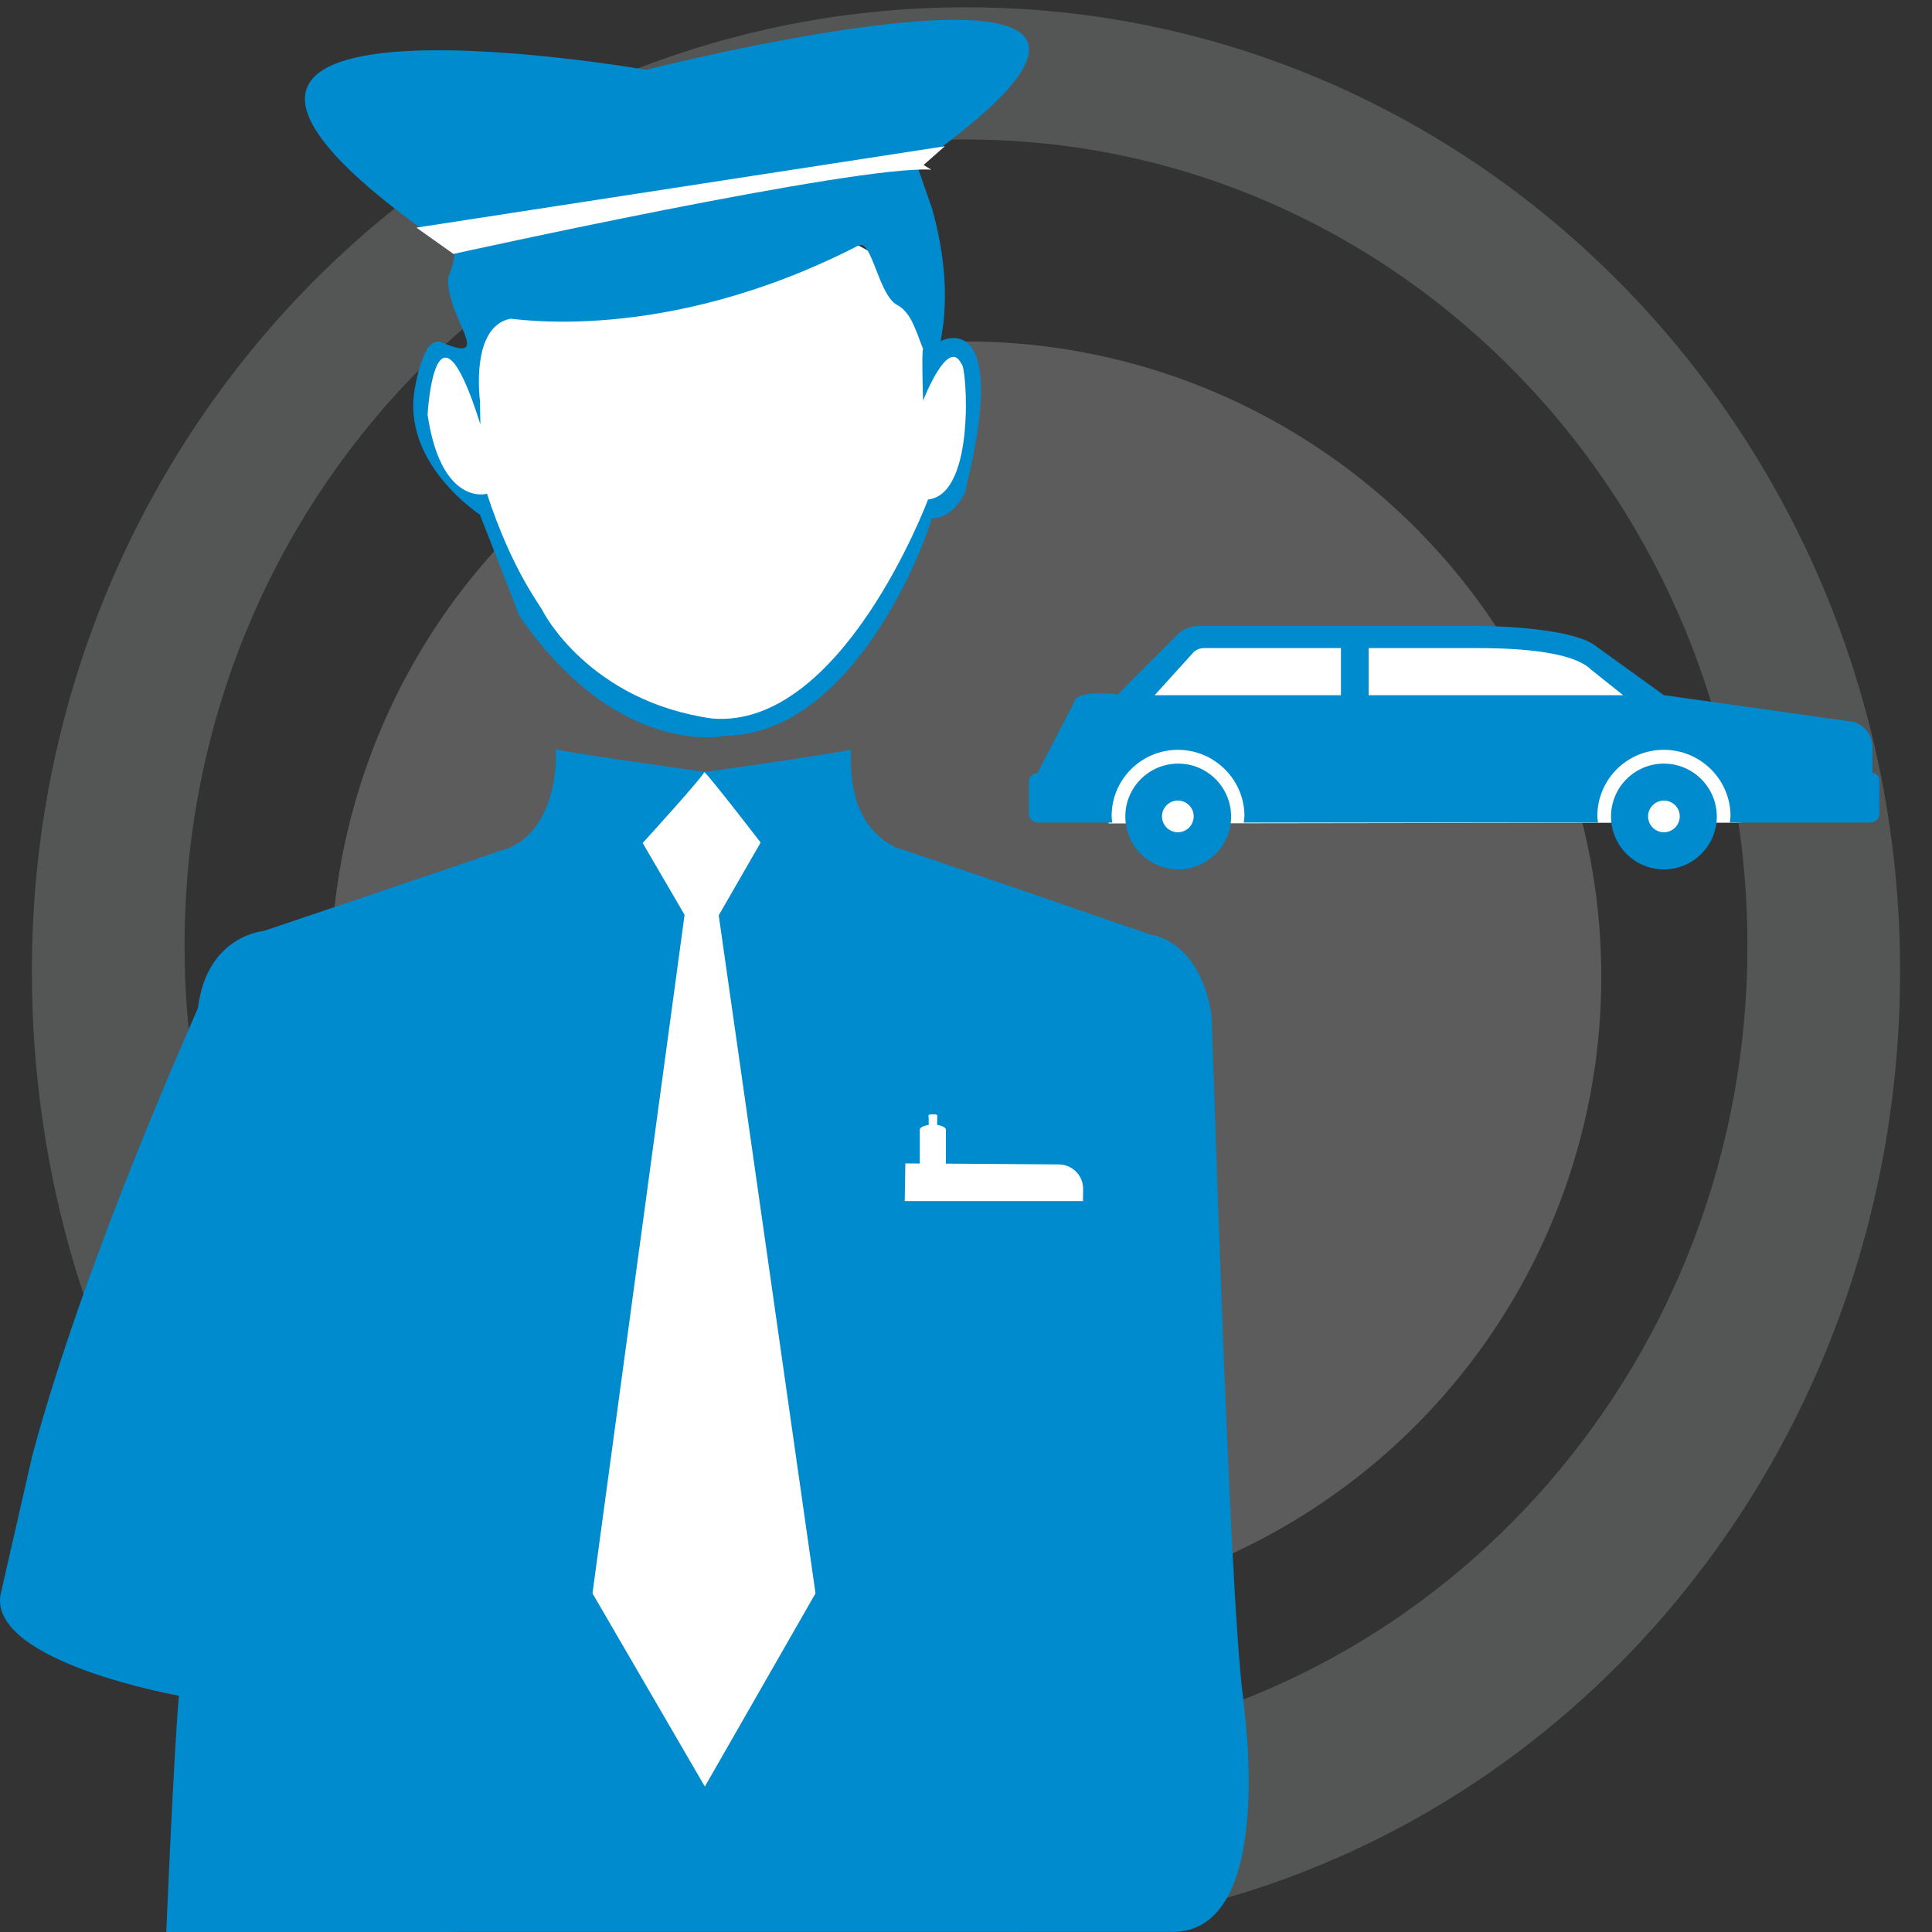
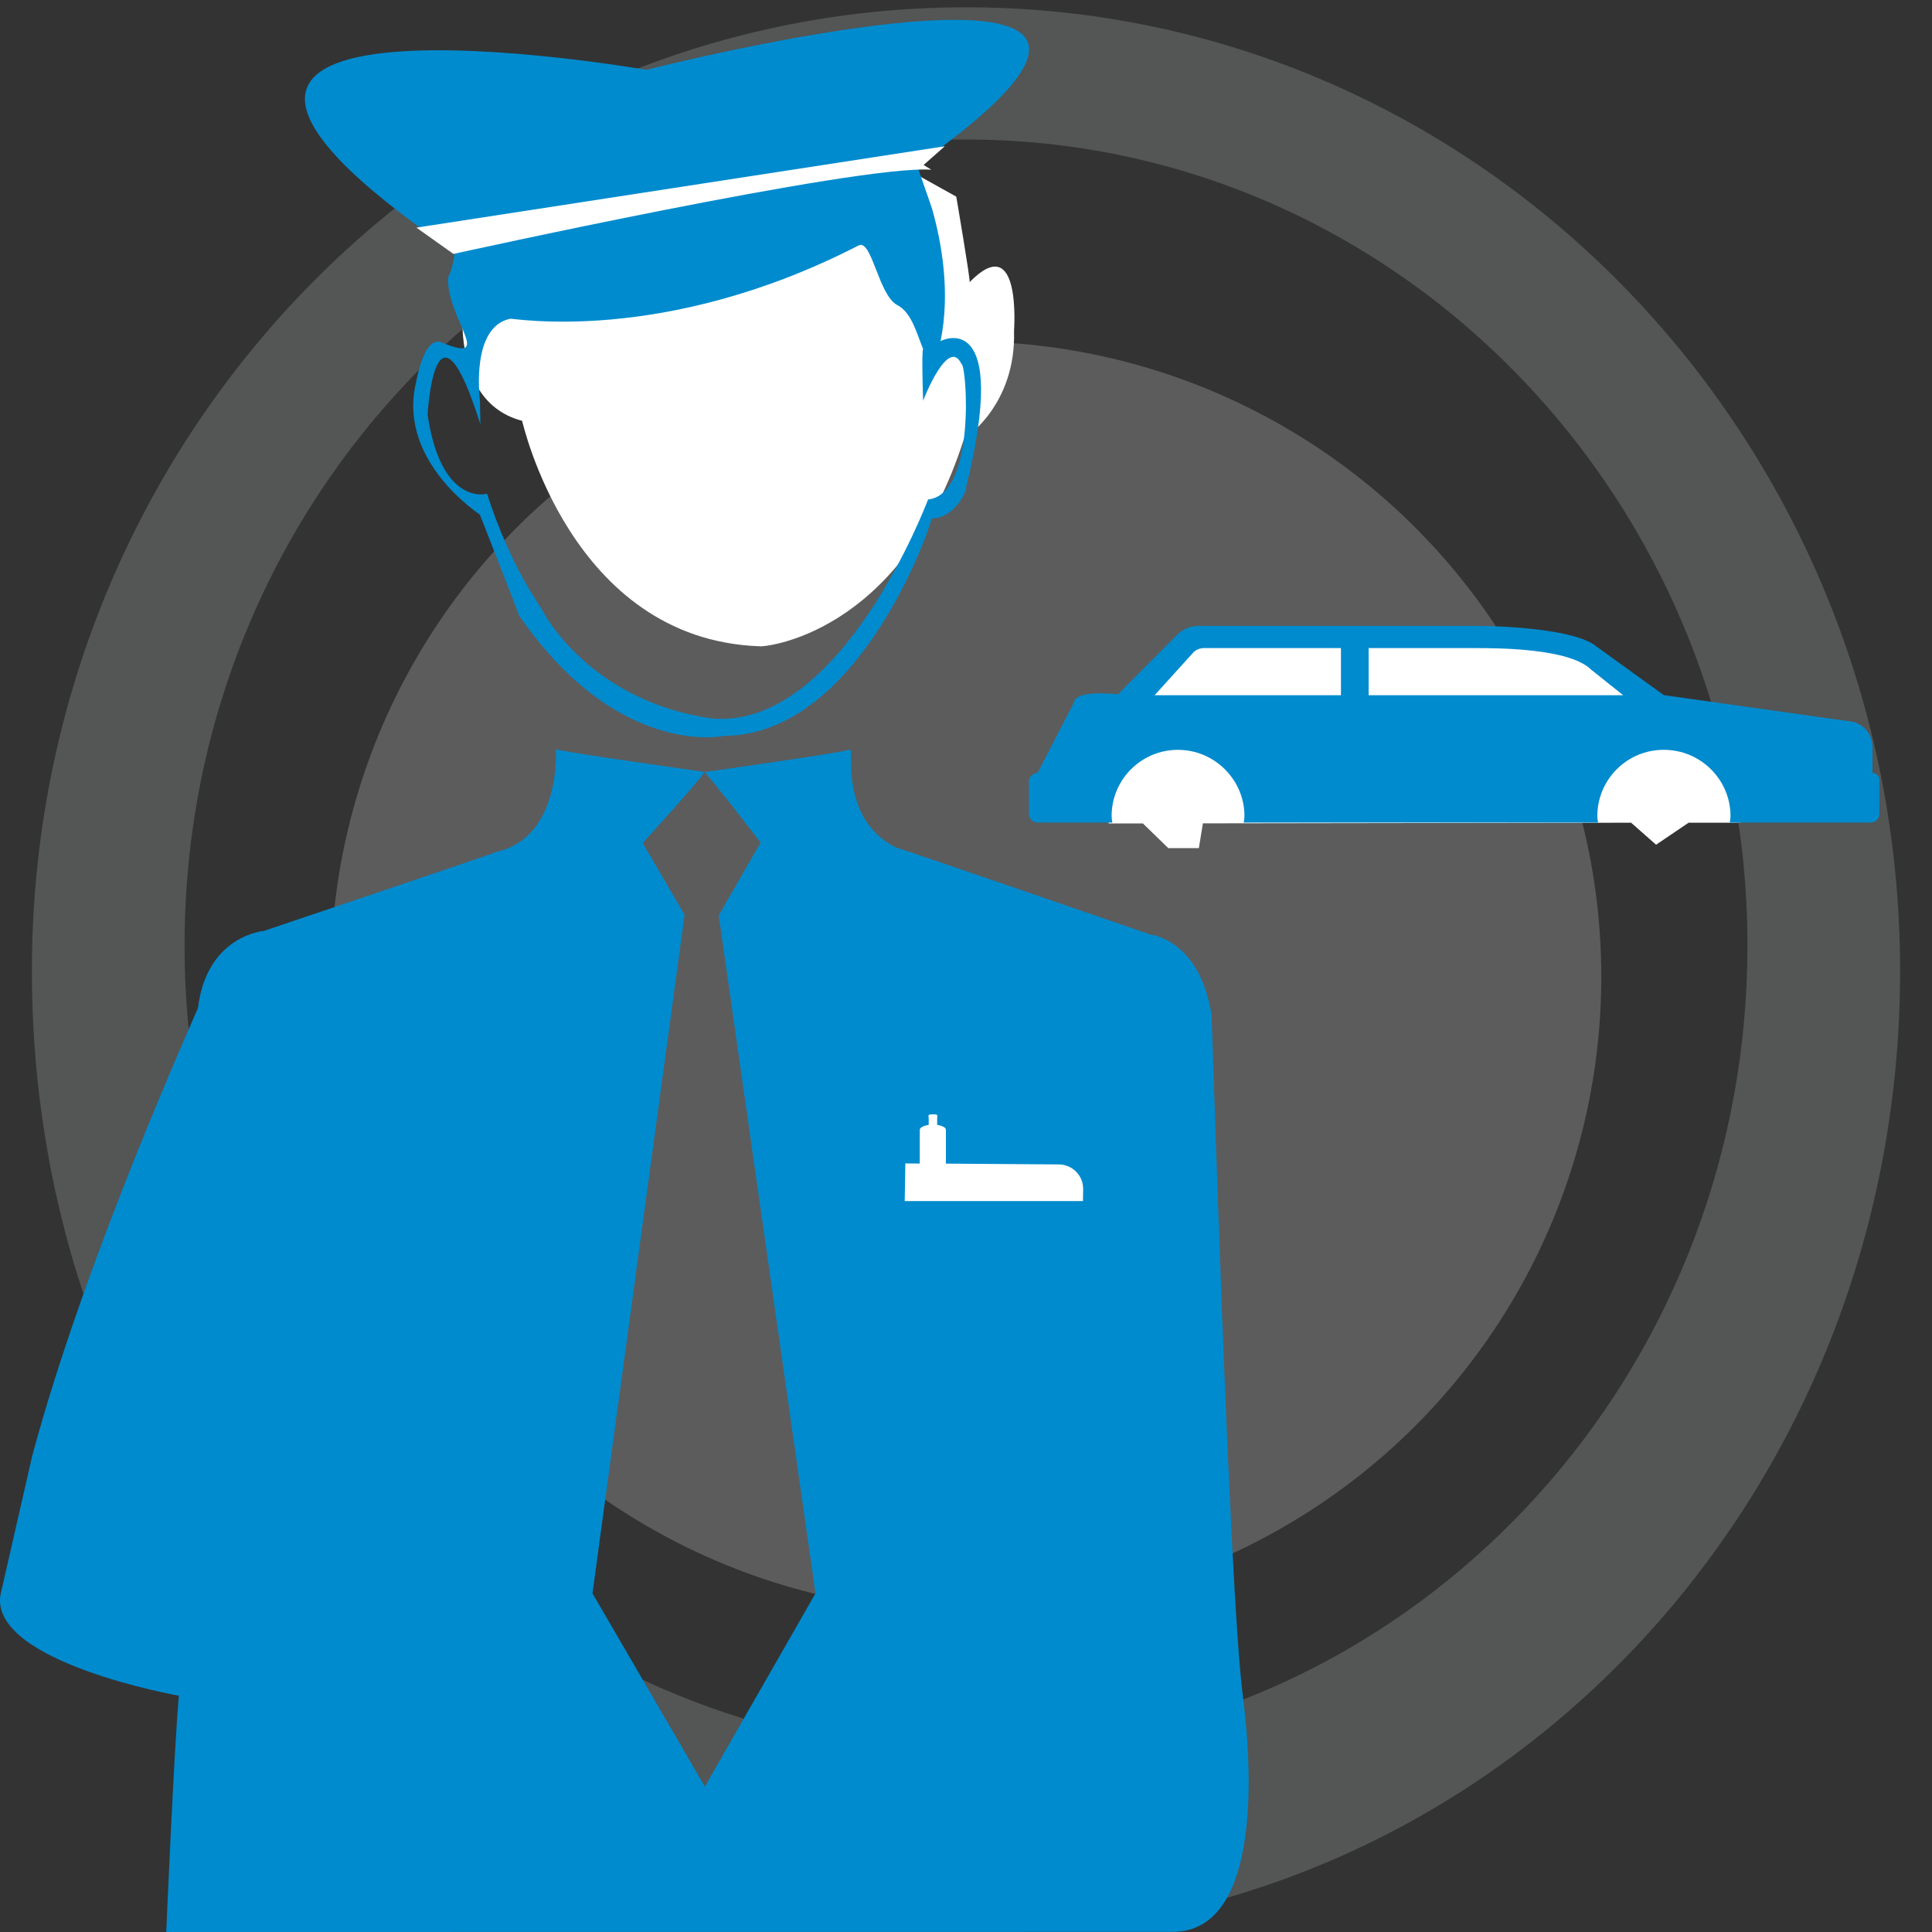
<svg xmlns="http://www.w3.org/2000/svg" version="1.1" id="b6b40cad-5949-4cf3-a4b3-b103613fbbf4" x="0px" y="0px" viewBox="0 0 2144 2144" style="enable-background:new 0 0 2144 2144;" xml:space="preserve">
  <rect x="0" y="0" width="2144" height="2144" fill="#333333" stroke="none" />
  <style type="text/css">
	.st0{opacity:0.25;fill:#BABCBE;enable-background:new    ;}
	.st1{opacity:0.3;fill:#BABCBE;enable-background:new    ;}
	.st2{fill:#FFFFFF;}
	.st3{fill:#008BCE;}
</style>
  <title>DriverApp2</title>
  <path id="big_circle" class="st0" d="M1072,8.1C499.5,8.1,35.4,486.8,35.4,1077.4c0,539,367.9,982.3,870.2,1055.9  c6.1,0.9,302,4.5,302,4.5c7-0.7-7,0.9,0,0c512.7-64.2,901-513.9,901-1060.4C2108.6,486.8,1644.5,8.1,1072,8.1z M924.8,2103.7  c0,0-15.7-175.3-27.9-178c-395-83.5-692.1-444.1-692.1-876.3c0-494.1,388.3-894.6,867.2-894.6s867.2,400.5,867.2,894.6  c0,456.9-332.1,833.8-760.8,887.9c-10.6,1.3,24.1,149.8,24.1,149.8L924.8,2103.7z" />
  <circle id="small_circle" class="st1" cx="1072" cy="1083.9" r="705" />
  <g id="car">
    <path class="st2" d="M1787.8,745.4l-42.7-32.8l-428.2-5.2l-68.1,88.2c4.5-0.6-50.3,8.4-21.6,8.3l3.1,109.9h38l28.2,27.4h33.9   l4.5-27.5l475.2-0.7l27.7,24.4l36.1-24.4h52.7l95.5-6.8l-161-102.3L1787.8,745.4z" />
-     <path class="st3" d="M1846.5,847.4c-32.4,0-58.7,26.3-58.7,58.7s26.3,58.7,58.7,58.7c32.4,0,58.7-26.3,58.7-58.7   C1905.1,873.7,1878.9,847.5,1846.5,847.4z M1846.5,923.6c-9.7,0-17.6-7.9-17.6-17.6c0-9.7,7.9-17.6,17.6-17.6s17.6,7.9,17.6,17.6   C1864,915.7,1856.2,923.6,1846.5,923.6z" />
    <path class="st3" d="M2077.9,857.8V829c0.1-13.2-8.8-24.7-21.6-28l-209.9-29.6l-75.2-54.3c-23.2-18.8-102-22.5-132-22.5h-309.1   c-8.4,0-16.5,3.1-22.7,8.8l-66.9,67.2c0,0-47.2-6-48.8,9.2l-40.3,77.9c-5.6,0.4-10,4.8-9.6,10v35.5c-0.1,5.2,4.1,9.5,9.3,9.6   c0.1,0,0.2,0,0.3,0h83c-0.5-2.4-0.7-4.8-0.8-7.2c0-40.6,32.9-73.4,73.5-73.5c40.7,0,73.9,33.1,73.9,73.5c-0.1,2.4-0.3,4.8-0.8,7.2   h393.2c-0.5-2.4-0.7-4.8-0.8-7.2c0.1-40.7,33.1-73.6,73.8-73.5h0.1c40.7,0,73.9,33.1,73.9,73.5c-0.1,2.4-0.3,4.8-0.8,7.2H2076   c5.2,0.1,9.5-4.1,9.6-9.4c0-0.1,0-0.2,0-0.2v-37.9C2085.5,861.2,2082.1,857.8,2077.9,857.8L2077.9,857.8z M1488.1,771.5h-206.8   l43.4-47.9c3.1-2.8,7-4.3,11.2-4.4h152.2L1488.1,771.5L1488.1,771.5z M1518.8,771.5v-52.3h117.7c24.8,0,105.3,0,129.3,24l35.5,28.3   H1518.8z" />
-     <path class="st3" d="M1307.5,847.4c-32.4,0-58.7,26.3-58.7,58.7s26.3,58.7,58.7,58.7c32.4,0,58.7-26.3,58.7-58.7   C1366.1,873.7,1339.9,847.4,1307.5,847.4z M1307.1,923.6c-9.7,0-17.6-7.9-17.6-17.6c0-9.7,7.9-17.6,17.6-17.6s17.6,7.9,17.6,17.6   l0,0C1324.6,915.7,1316.8,923.6,1307.1,923.6L1307.1,923.6z" />
  </g>
  <g>
-     <rect x="699.5" y="856.8" class="st2" width="160.8" height="509.7" />
    <rect x="957.6" y="1184.1" class="st2" width="284.7" height="242.8" />
-     <rect x="502" y="1311.2" class="st2" width="633.7" height="756.8" />
-     <path class="st2" d="M565.8,323.9c0,0-46.9,59.8-44.4,89.8c-1.2,1.4-7.4-40.8-46.8-27.1c-0.6,1-33.3,145.6,60.4,170.2   c0-1.2,53,242.8,263.7,250.2c1.2,1.2,156.5-9.9,226.7-230.4c2.5-1.2,57.9-38.2,55.5-119.5c0-1.2,8.6-113.4-49.3-54.2   c1.2-1.2-14.8-94.9-14.8-94.9l-88.7-49.3L565.8,323.9z" />
+     <path class="st2" d="M565.8,323.9c-1.2,1.4-7.4-40.8-46.8-27.1c-0.6,1-33.3,145.6,60.4,170.2   c0-1.2,53,242.8,263.7,250.2c1.2,1.2,156.5-9.9,226.7-230.4c2.5-1.2,57.9-38.2,55.5-119.5c0-1.2,8.6-113.4-49.3-54.2   c1.2-1.2-14.8-94.9-14.8-94.9l-88.7-49.3L565.8,323.9z" />
    <g>
      <path class="st3" d="M532.6,571.2c0,0,43.4,110.6,43.4,111.8c110,159.5,227.5,133.7,227.7,133.6l0,0    c151.8-1.2,231-237.6,230.1-241.3l0,0c27.1,0,40.7-34.4,38.3-34.6l0,0c49-198.6-25.8-164-28.3-162.1l0,0    c11-54.5,1.2-109-9.3-146.5c-1.1-3.8-17.1-48.6-16.8-49l0,0C1419.9-101.3,717.3,77.5,717.3,77.5S32.8-41.9,503.8,279.2    c2.5,1.7-4.6,27.7-6.4,27.7c-3.5,44.5,53.3,98.4-7,73.2c-14.9-6.3-24.1,19.1-29.9,49.9C444.6,514.3,532.4,570.7,532.6,571.2z     M533.1,470.9l-0.5-26.4c-0.6-5-9.6-81.7,33.4-90.7l0,0c0.1-1.6,168.7,30.8,386.8-81.4c14.7-7.6,22,55.2,43,66.2    c15.6,8.2,20.9,29.6,28.6,48.7l0,0c-1.8,1.9-0.1,54.4,0,57.4l0,0c1.2-3.3,28.1-71.5,42.6-40.7c5.6,0,16.7,144.7-37.1,150.3l0,0    c-0.6,1.6-95.7,254.8-239.4,243.1l0,0C653.1,778.1,602.2,678,602.7,678.7c-3.9-8.1-34.6-46.1-62.3-130.9l0,0    c-4.6,1.8-51.6,9.4-65.9-87.6C474.5,460.3,482.7,310.8,533.1,470.9z" />
      <path class="st3" d="M1379.3,1882.6c-15.8-122.3-34.2-756.5-34.9-756.5c-13-83.8-68.1-89.1-68.1-89.1s-275.9-95.3-282.1-96.5    c-61.9-30.9-47-107.7-50.7-108.9c0,2.5-161.8,25.2-161.8,25.2c9.3,9.1,62.4,78.2,62.4,78.2l-46.5,80.8L905,1768.2l-122.8,214.4    l-124.7-214.4l102.2-753l-46.5-79.7c0,0,65.1-71.4,68.6-78.9c0,0-161.8-22.7-164.9-25.2c0,0,6.2,97.7-65.6,113.8    c2.5,0-258.6,87.9-258.6,87.9s-63.1,4.9-73,85.4c0.5,0.5-123.7,272.6-184,497.3L0.3,1770.9c-9.6,74.1,198.2,110.9,198.2,110.9    c-5.6,62.8-14,262.2-14,262.2c23.4,0,1116.5-0.1,1116.5-0.1C1396,2143.9,1391.4,1976.8,1379.3,1882.6z M1201.8,1332.9H1004    l0.7-41.8l16,0.1v-37.4c0-2.8,5.1-4.7,9.9-5.5v-7c0-3.3-1.9-4.7,4.7-4.7s4.7,1.4,4.7,4.7v7c4.7,0.8,9.7,2.6,9.7,5.4v37.6l125,0.9    c15-0.1,27.2,11.9,27.3,26.9c0,0.1,0,0.1,0,0.2L1201.8,1332.9z" />
    </g>
    <path class="st2" d="M503.2,281.8c0,0,448-99,530.3-93.5l-8.6-5.2l23.6-20.8l-586.4,90.3L503.2,281.8z" />
  </g>
</svg>